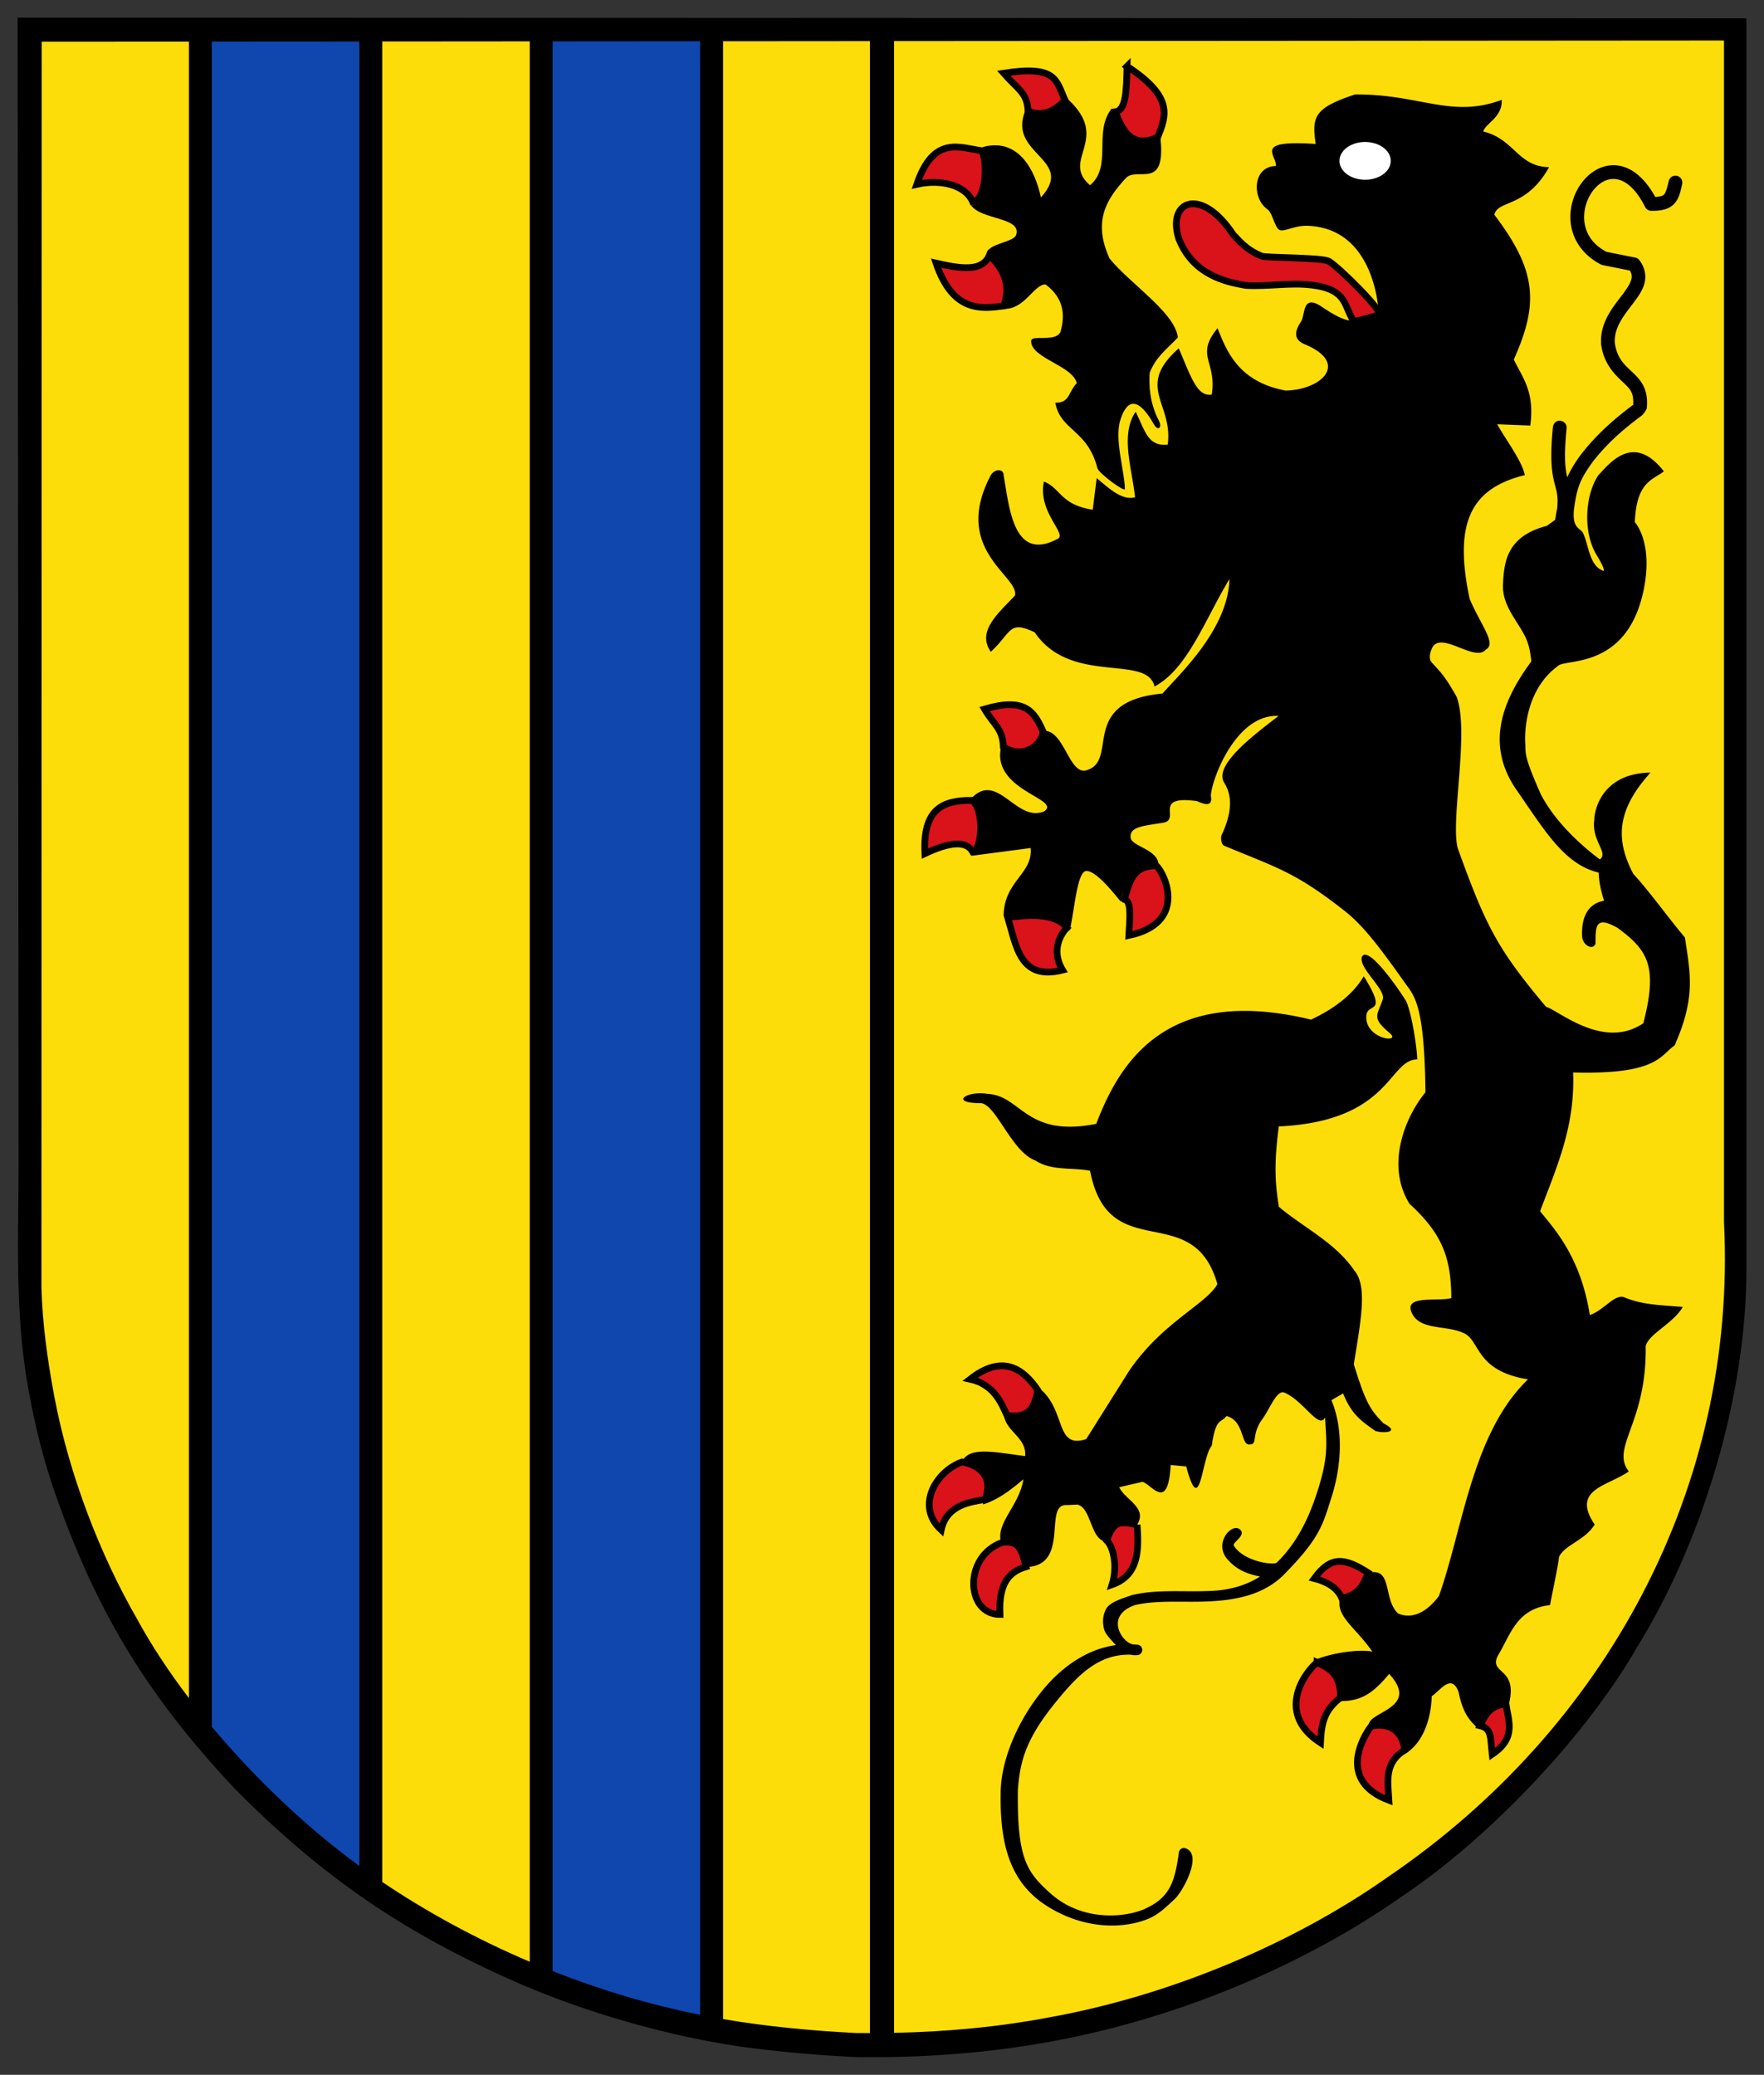
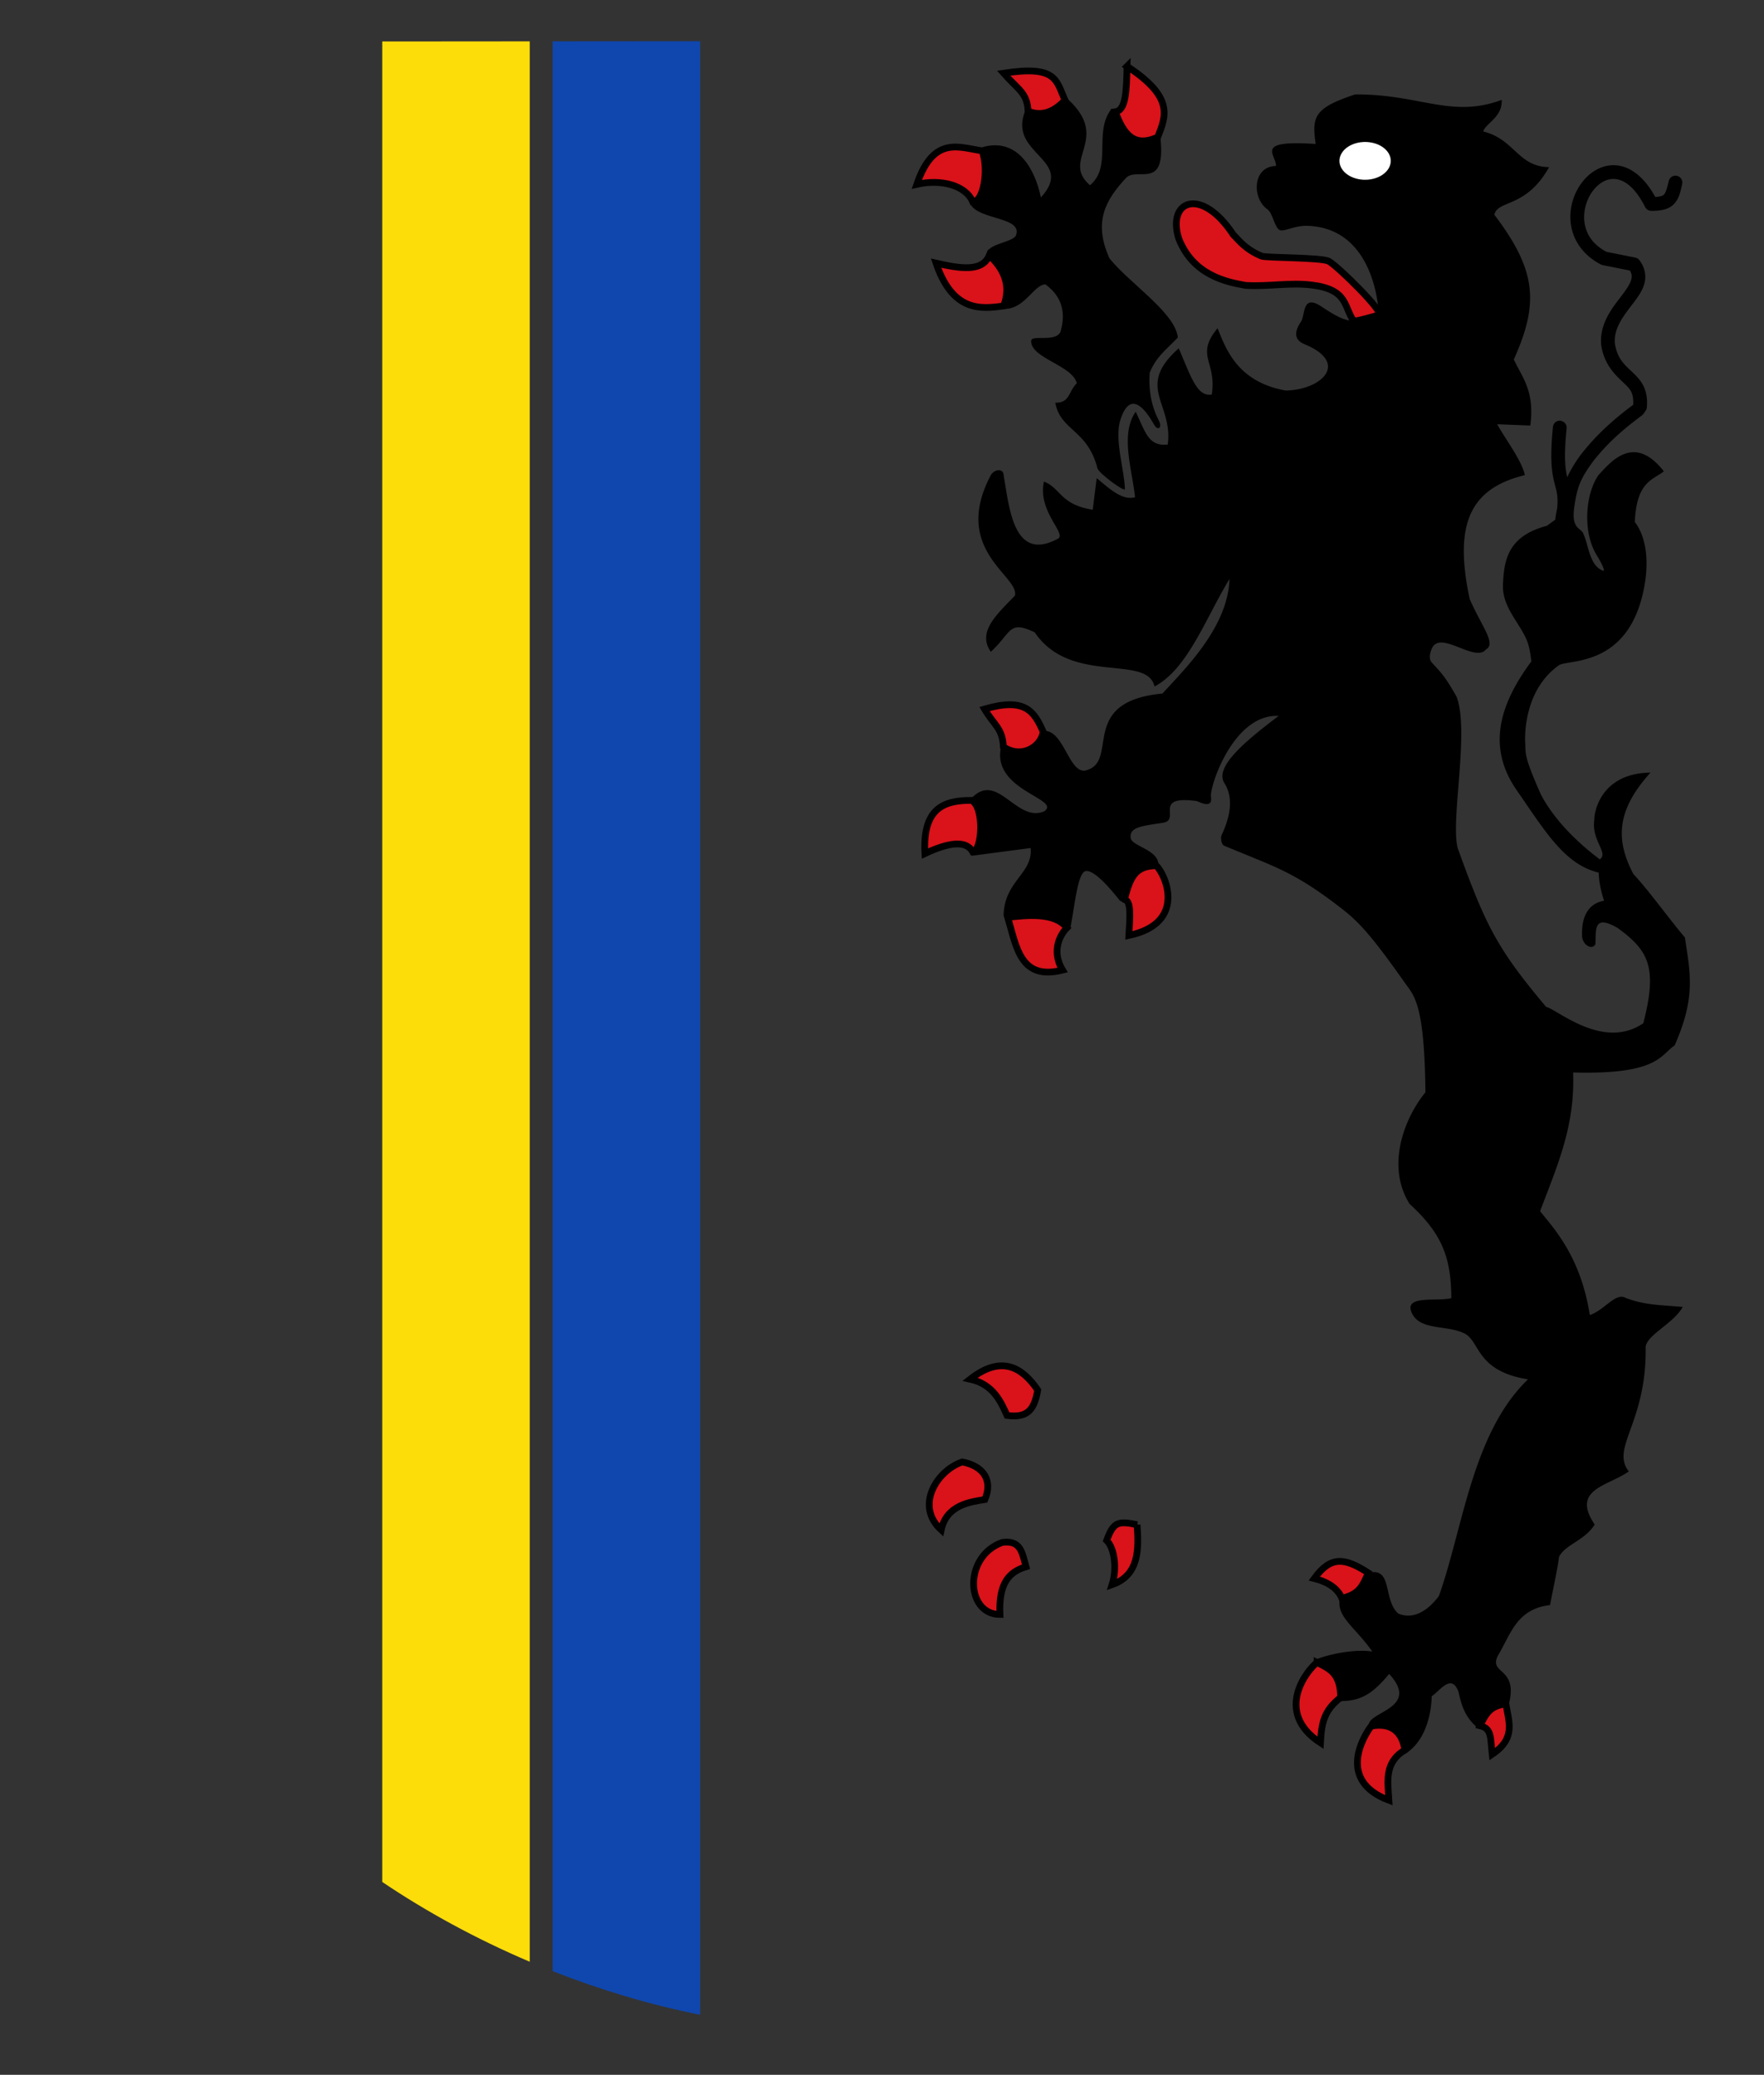
<svg xmlns="http://www.w3.org/2000/svg" height="587.949" width="500">
  <rect width="100%" height="100%" fill="#333333" stroke="none" />
  <g stroke-width=".213">
-     <path d="M242.438 582.917c19.69.273 39.39-1.159 59.154-5.112 36.526-7.224 70.601-22.693 95.885-40.482 25.282-16.967 52.136-45.659 66.382-70.261a1.13 1.13 0 0 1 .266-.474c17.86-28.764 30.67-69.651 30.875-105.911V5.207L5 5l.273 323.38c0 22.758-1.298 45.046 3.269 67.807a184.558 184.558 0 0 0 6.61 25.627c12.135 35.228 26.854 58.882 51.319 84.982 25.9 26.169 49.68 41.773 81.167 55.472 19.424 8.314 41.506 14.585 62.016 17.655 10.976 1.496 21.874 2.449 32.784 2.995v-.001z" />
-     <path d="m488.661 11.48-235.244.166v564.41c14.579-.301 29.261-1.6 43.947-4.383 36.326-6.544 71.082-22.144 96.231-39.93 61.47-41.846 98.816-110.136 95.066-185.378zM246.584 11.653l-41.636.033v560.467c12.616 2.16 25.177 3.294 37.627 3.949 1.337.015 2.67.02 4.01.02z" fill="#fcdd09" />
    <path d="m198.448 11.686-41.802.033v546.848c13.252 5.218 27.306 9.478 41.803 12.374z" fill="#0f47af" />
    <path d="m150.153 11.72-41.81.033v521.54c12.343 8.328 26.476 16.092 41.81 22.617z" fill="#fcdd09" />
-     <path d="m101.85 11.76-41.802.027v477.527c12.345 14.749 27.08 28.724 41.803 39.439z" fill="#0f47af" />
-     <path d="m53.548 11.793-41.729.027-.073 353.02c.272 10.29 1.7 20.441 3.61 30.667 4.229 22.693 13.289 45.591 23.515 63.306 3.98 7.331 8.973 14.898 14.678 22.383V11.793z" fill="#fcdd09" />
  </g>
  <path d="M384.056 26.772c-11.607 3.845-12.255 6.322-11.127 14.026-17.669-1.184-11.184 2.913-11.256 6.24-6.648.1-6.913 9.12-2.415 12.29 1.414.997 1.99 4.867 3.29 5.76 1.227.844 4.151-1.235 8.125-1.091 17.854.646 20.015 21.001 20.148 25.286-7.143 1.817-7.838 3.228-16.179-2.364-5.636-3.778-4.595 2.292-5.884 4.229-2.276 3.417-1.547 5.341 1.059 6.419 12.732 5.264 4.87 12.911-5.404 13.107-13.654-2.503-16.844-11.624-19.302-17.66-6.459 7.844-.147 9.377-1.643 18.8-4.153.702-5.877-5.008-9.353-13.105-12.417 10.985-1.52 15.528-3.133 27.274-5.537.563-6.288-3.56-9.073-9.305-4.518 6.437-.917 16.69-.188 24.228-3.722 1.023-7.452-2.61-10.864-5.415l-1.132 8.949c-9.184-1.41-9.075-6.147-13.82-7.973-1.85 8.435 6.426 14.65 4.022 16.151-12.727 6.936-13.83-8.866-15.452-17.942-.019-2.068-2.731-1.718-3.65.017-11.195 21.15 8.197 28.57 6.856 34.08-5.054 5.309-10.802 10.202-6.842 15.928 5.952-5.443 4.97-9.083 12.447-5.512 10.236 15.12 31.899 6.052 33.953 15.347 9.384-4.96 14.299-18.958 21.25-30.464-.397 14.11-13.773 26.568-18.976 32.457-24.375 2.291-11.842 19.537-21.932 21.828-4.645.69-6.12-11.69-11.759-11.23-2.264 4.669-6.554 7.694-12.067 4.49-2.84 12.402 17.22 14.723 12.253 18.273-7.966 3.412-13.257-11.56-20.689-3.638 5.104 2.554 2.262 11.712.062 16.26l16.744-2.203c.728 7.317-7.613 9.348-7.65 19.302 7.675-.29 13.248-1.391 18.782 3.933 1.244-5.496 1.989-15.445 4.227-16.622 2.788-1.112 9.302 7.568 10.2 8.589.997-6.706 5.965-10.556 10.631-10.153.49-4.509-7.582-5.51-7.82-7.917-.441-3.224 3.639-3.389 9.446-4.34 4.619-1.102-3.21-7.747 9.211-6.106.51.068 4.567 2.483 4.113-1.06-.625-2.506 6.214-23.734 19.158-23.06-9.252 7.012-18.274 14.403-15.38 19.014 2.285 3.637 2.193 8.422-.785 14.763-.353.751-.06 2.673.729 3.003 14.806 6.195 19.875 7.313 33.853 18.238 5.145 4.022 9.27 9.165 17.485 20.773 2.516 3.556 5.448 5.807 5.714 30.872-5.72 6.917-11.382 20.61-4.501 31.61 9.349 8.558 11.752 15.319 11.841 26.706-4.162 1.057-13.571-.998-11.203 4.2 2.271 4.983 9.695 3.416 14.542 5.639 4.93 1.906 3.173 10.756 18.392 13.176-15.843 15.21-18.459 42.434-25.266 61.42-4.278 5.632-8.412 6.265-11.518 4.947-4.444-3.977-1.411-13.351-8.558-11.501-1.959 4.46-3.417 6.25-7.957 7.306-1.147 5.076 4.393 8.093 9.162 14.97-5.389-.974-15 1.37-16.692 2.696 7.634 2.814 7.344 6.75 7.794 11.333 6.106.006 9.38-2.564 13.685-7.701 9.098 9.967-6.605 10.668-5.752 14.776 8.308.362 9.041.98 10.405 7.772 4.568-2.76 7.208-9.091 7.403-16.225 2.28-1.425 5.59-6.707 7.613-1.188.883 4.22 2.09 7.55 5.803 10.485 1.485-5.423 3.912-7.644 8.474-7.15 2.634-10.45-5.792-8.296-3.158-13.602 3.65-5.993 5.243-13.271 14.81-14.377.849-4.558 2.214-10.658 2.55-13.673 1.738-3.477 7.335-4.64 10.102-9.145-6.81-10.077 3.872-10.893 9.666-15.054-5.266-6.748 5.158-13.752 4.78-35.419.679-3.473 7.789-6.431 10.526-11.19-7.734-.605-11.354-.697-16.259-2.587-2.843-1.543-5.957 3.516-10.094 4.888-2.634-16.942-10.661-25.02-14.092-29.44 4.965-13.115 9.928-24.168 9.36-39.3 24.098.654 24.64-4.88 28.763-7.65 5.944-13.44 4.525-20.078 2.919-30.61-4.573-5.386-10.224-13.304-14.609-17.986-5.165-9.826-4.703-18.153 4.858-28.73-14.207.198-16 11.344-15.91 13.358-.93 5.852 4.164 9.441 1.537 11.224-3.92-2.926-12.14-9.696-16.683-18.371-4.958-11.136-4.277-11.638-4.455-14.643 0 0-1.082-14.25 9.33-21.822 2.036-2.123 20.354 1.264 24.527-23.011 2.137-12.431-2.78-17.699-2.78-17.699.421-11.548 5.175-11.98 8.217-14.408-8.45-10.84-15.027-2.704-18.538 1.08-3.699 5.38-4.552 16.004-.515 22.634 1.992 3.273 2.589 5.037 1.509 4.317-3.58-1.574-3.82-7.298-5.273-10.344-.572-1.693-3.39-1.15-2.609-7.253.828-6.052 1.775-8.313 5.397-13.297 3.83-4.835 7.75-8.455 13.732-12.922.445-.333 1.428-1.645 1.476-2.2.467-5.316-1.631-7.786-4.005-10.03-2.36-2.231-4.42-3.927-5.077-8.382-.242-4.279 2.458-7.609 5.094-11.081 1.325-1.746 2.631-3.486 3.258-5.585.627-2.099.288-4.62-1.385-6.781a1.947 1.947 0 0 0-1.16-.723l-8.17-1.633c-4.013-2.142-5.75-5.112-6.211-8.239-.469-3.182.526-6.574 2.31-8.973 1.783-2.4 4.161-3.705 6.596-3.393 2.435.312 5.448 2.313 8.268 7.915.328.65.99 1.062 1.718 1.071 2.87.037 5.045-.439 6.487-1.965 1.442-1.526 1.789-3.41 2.305-5.669a1.95 1.95 0 0 0-3.8-.869c-.509 2.224-.934 3.434-1.34 3.863-.332.352-.949.633-2.498.71-3.059-5.534-6.792-8.426-10.645-8.92a9.611 9.611 0 0 0-1.52-.075c-3.496.12-6.602 2.183-8.7 5.006-2.398 3.226-3.669 7.547-3.032 11.87.637 4.324 3.336 8.596 8.482 11.25.162.084.334.144.512.18l7.685 1.541c.645 1.024.658 1.74.365 2.721-.345 1.157-1.345 2.647-2.629 4.338-2.566 3.382-6.26 7.728-5.874 13.765.002.05.007.102.012.15.806 5.655 3.97 8.567 6.27 10.742 2.13 2.014 2.925 2.896 2.832 6.31-5.674 4.232-10.326 8.436-14.409 13.59a34.947 34.947 0 0 0-4.304 6.962c-.552-2.385-.99-5.652-.172-13.87.095-1.229-.787-2.088-1.97-2.17-1 .015-1.82.788-1.906 1.784-.863 8.669-.355 12.6.294 15.33.627 2.64 1.228 3.68.928 7.572a48.542 48.542 0 0 0-.58 3.405l-2.385 1.722c-11.44 2.965-12.088 10.315-12.42 16.464-.275 5.072 2.733 8.843 5.016 12.646 1.724 2.873 2.459 4.33 3.029 9.29-8.35 11.298-13.15 23.741-4.044 36.666 8.112 11.73 13.526 20.875 23.141 23.204.04 2.046.42 4.58 1.516 7.958-4.469.764-6.41 4.544-6.235 9.746-.104 2.663 2.848 4.477 3.787 2.54.163-4.204-.566-8.499 6.257-4.59 8.829 6.423 11.397 11.131 7.319 27.013-11.377 7.774-24.334-3.888-27.567-4.636-13.863-16.512-17.083-22.906-25.035-44.942-2.142-7.831 3.394-33.077-.327-42.938-3.507-6.184-4.521-6.907-7.07-9.746-.58-.646-.822-1.892.053-3.903 2.357-5.418 12.23 4.12 15.335.256 3.034-1.676-1.315-6.66-4.615-14.317-4.491-21.127-.026-31.264 15.636-35.088-.78-4.071-5.839-10.682-7.828-14.418l9.382.366c1.257-9.661-2.137-13.41-4.68-18.703 7.116-15.874 6.554-25.145-5.507-41.02.884-4.273 8.986-1.778 15.509-13.496-8.892-.14-9.765-7.935-18.657-10.105.597-2.3 5.475-3.99 5.232-8.967-14.32 5.358-23.225-1.693-41.605-1.524z" />
-   <path d="M386.556 276.638c-2.475 4.259-7.166 8.642-14.943 12.3-41.648-10.114-54.525 12.95-60.89 29.525-20.063 4.01-21.233-8.085-30.839-8.492-6.029-.97-10.957 2.677-1.711 2.644 4.279.685 8.665 13.84 15.29 16.232 4.556 2.99 10.337 1.938 15.506 2.906 5.303 27.427 29.165 7.653 36.096 32.14-3.147 5.698-15.951 10.959-25.283 24.983l-11.9 18.924c-8.951 2.913-5.535-8.136-13.262-14.407-2.582 9.816-6.32 8.266-9.951 8.141.789 4.186 6.422 6.09 5.885 11.083-8.68-1.124-15.983-2.814-17.86 1.634 5.678 2.318 7.356 3.82 5.922 12.064 4.227-1.28 7.952-4.156 11.478-7.136-1.311 7.776-7.946 12.367-6.328 17.95 5.39-.963 5.909 2.192 7.076 6.933 12.695-.354 4.692-18.096 11.572-17.56l2.956-.136c4.008.817 3.72 10.303 8.247 10.453 2.026-5.567 3.01-6.197 8.555-4.568 3.393-4.938-3.29-7.208-4.935-10.813l6.591-1.527c2.767.868 7.218 8.542 8.01-4.764l4.395.413c4.043 15.226 4.308-2.589 7.24-5.883 1.137-8.112 2.649-6.309 4.156-8.42 5.166 1.368 4.026 8.424 6.562 8.042 2.435.046.39-2.532 3.462-6.955 2.05-2.603 3.951-8.095 6.15-7.808 5.627 2.176 9.94 10.668 11.789 7.14.37 7.232 1.073 10.588-1.987 20.354-2.456 7.839-5.838 15.048-11.745 20.81-1.251.755-9.434-.448-12.14-4.858-.528-.862 3.623-2.876 1.777-4.543-2.318-2.093-7.626 3.866-3.573 8.436 1.735 1.958 4.146 3.933 9.242 4.859-4.413 2.822-9.475 4.038-15.025 4.123-6.854.286-14.203-.53-21.226 1.13a1.436 1.436 0 0 0-.143.046c-2.986 1.04-6.226 1.986-7.26 3.93-1.034 1.944-1.057 4.098-.483 5.971.41 1.336 2.366 3.228 3.25 4.245-8.445 1.171-15.687 6.448-21.125 13.253-6.723 8.41-11.345 19.18-11.514 28.222-.241 12.846 1.655 24.858 12.494 32.056 10.552 7.007 21.969 7.058 29.29 4.039 2.996-1.21 5.155-3.404 7.492-5.556 2.403-2.212 8.372-13.126 2.821-14.524a1.477 1.477 0 0 0-1.6 1.344c-.827 6.144-1.848 9.116-3.577 11.396-1.728 2.28-3.885 3.512-6.32 4.636-6.175 2.547-17.887 3.245-26.553-4.573-6.636-5.987-9.418-9.725-9.172-29.217.605-8.28 2.3-14.587 10.867-25.077 6.046-7.403 11.965-13.567 21.147-13.274a5.5 5.5 0 0 0 1.973.097 1.479 1.479 0 0 0 1.268-1.49 1.473 1.473 0 0 0-1.318-1.44c-.444-.046-.88-.062-1.319-.085-.585-.143-1.22-.445-1.83-.949a7.136 7.136 0 0 1-2.197-3.284c-.39-1.27-.36-2.547.265-3.72.616-1.158 1.867-2.322 4.283-3.183 6.332-1.483 13.476-.743 20.613-1.042 7.158-.299 15.787-1.543 21.797-7.751 10.116-10.305 10.87-13.943 13.446-22.112 2.653-8.41 3.402-18.792-.126-27.167l3.316-1.924c2.26 5.652 4.751 7.59 9.156 10.65 2.73.807 7.082.207 2.341-2.12-3.784-3.88-5.03-5.676-8.468-16.778 1.993-12.388 3.91-22.073.21-26.49-5.442-8.047-14.428-12.209-21.438-18.14-1.273-7.847-1.256-13.049-.032-22.77 31.76-1.5 31.05-18.968 39.237-18.988.01-2.648-1.477-12.993-3.155-16.521-.36-.756-10.631-16.448-12.549-12.515-.923 3.23 6.932 9.247 5.927 12.063-1.69 4.736-3.11 5.188 1.998 9.521 3.447 2.925-6.823 1.816-6.659-4.684.11-4.327 6.424.04-.712-11.444z" />
  <path d="M426.852 482.747c.666 5.012 3.062 9.677-3.897 14.373-.544-4.706-.045-7.262-3.445-8.104 2.235-4.779 3.677-5.47 7.342-6.27zM388.653 489.144c-2.398 3.156-9.61 15.508 5.024 21.009-.323-5.45-1.345-10.692 4.531-14.258-.982-6.675-5.603-7.54-9.555-6.75zM373.319 471.117c-2.523 1.794-12.56 13.909.961 22.751.296-6.068 1.197-9.273 5.71-12.838.01-6.8-3.107-8.145-6.671-9.913zM387.853 445.713c-6.771-4.36-10.641-4.844-15.325 1.588 3.1.776 6.463 2.358 7.821 5.607 5.144-1.168 5.943-3.784 7.504-7.195z" fill="#da121a" stroke="#000" stroke-width="1.911" />
  <path d="M333.854 95.656c-.678-6.986-13.662-15.347-19.358-22.41-4.685-10.329-1.169-16.523 4.68-22.839 3.232-3.228 11.278 3.63 9.773-11.058-5.52 2.8-10.504-.742-14.036-8.333-4.992 6.649.407 16.201-5.96 21.475-8.43-7.27 6.076-12.946-6.21-24.341-3.568 3.683-8.075 4.668-12.102 3.155-5.264 12.529 14.41 13.723 4.397 24.645-1.606-7.736-6.421-17.077-16.509-14.269 1.81 5.199.258 16.892-3.28 16.513 2.896 4.12 14.196 3.35 12.813 8.235-.401 2.238-7.985 2.489-8.31 5.338 5.835 6.32 7.377 10.462 5.358 15.749 5.417-.17 8.095-6.981 11.226-6.919 5.856 4.252 5.344 9.76 4.22 13.532-1.616 3.025-8.598.461-8.285 2.659.191 4.795 11.622 6.722 12.952 11.792-2.445 2.427-1.911 5.618-6.111 5.537 1.527 8.076 9.115 7.497 11.96 18.592.358 1.396 7.79 6.892 7.775 5.856-.075-5.085-3.02-14.015-1.298-19.524 1.172-3.752 3.884-8.765 9.607 1.332 1.032 1.822 2.396.87 1.299-1.222-2.529-4.82-2.864-9.946-2.578-13.544 1.87-4.488 4.197-6.073 7.977-9.95z" />
  <g fill="#da121a" stroke="#000" stroke-width="14.219">
    <path d="M322.298 432.062c.501 6.859.668 14.263-7.083 16.995 1.387-4.346.806-10.188-1.536-12.55 1.915-5.105 3.097-5.633 8.62-4.445zM284.123 437.07c-11.142 3.944-10.381 20.428-.694 20.43-.396-8.894 2.578-12.072 7.39-13.53-1.1-3.944-1.446-7.594-6.696-6.9zM272.747 414.273c-7.228 2.48-13.454 12.418-5.965 19.269 1.508-7.177 8.427-7.972 12.38-8.612 2.345-5.555-.5-9.518-6.415-10.657zM294.143 393.915c-4.298-6.317-10.16-10.141-19.157-3.094 6.685 1.465 8.796 6.64 10.456 10.284 5.977.796 7.72-1.763 8.701-7.19zM285.622 259.931c2.495 8.258 3.466 18.041 15.563 14.966-3.536-5.86-.19-10.584 1.235-12.017-3.66-4.55-11.694-3.432-16.798-2.949zM318.71 254.883c2 .37 1.57 4.889 1.262 10.201 16.595-3.512 10.367-17.344 7.765-19.784-6.176.146-7.377 3.432-9.027 9.583zM262.165 241.878c6.697-3.152 11.707-3.89 13.567-.468 2.67-.322 3.365-12.579-.327-14.6-8.231-.082-13.912 2.522-13.24 15.068zM279.06 200.925c2.763 4.674 5.078 5.38 5.349 10.692 5.02 3.45 10.617.133 11.287-4.236-2.529-5.702-4.978-9.86-16.636-6.456zM284.478 20.742c4.105 4.675 6.663 5.472 6.934 10.784 4.832 1.858 8.184-.78 10.448-3.135-2.528-5.702-2.37-9.962-17.382-7.649zM319.458 18.8c-.172 6.795-.243 12.466-3.324 12.88 2.328 6.264 5.223 10.26 12.012 7.187 2.264-5.813 4.875-11.213-8.688-20.066zM259.867 52.24c6.803-1.557 13.868.209 15.864 4.99 3.003.018 4.635-9.118 2.638-14.505-6.187-.793-13.69-4.61-18.502 9.515zM265.319 74.559c6.802 1.557 13.103 2.591 15.098-2.19 2.5 2.414 6.803 7.111 4.05 14.343-6.186.794-14.335 1.972-19.148-12.153z" stroke-width="1.911" />
    <path d="M334.122 67.636c-3.43-10.856 6.398-14.883 15.44-1.127 1.515 1.464 3.315 4.085 7.987 6.056 1.269.535 17.114.357 19.104 1.473 2.664 1.494 16.068 14.713 14.168 15.233-1.077.294-6.886 2.028-7.17 1.62-2.796-4.012-1.535-8.861-11.833-10.115-6.258-.768-12.003.465-18.67.11-5.772-.997-14.969-2.984-19.026-13.25z" stroke-linecap="round" stroke-linejoin="round" stroke-width="1.911" />
  </g>
  <path d="M383.307 40.945c3.477-1.476 7.925-.595 9.929 1.967 2.003 2.562.807 5.84-2.67 7.316-3.478 1.476-7.925.594-9.929-1.967-2.001-2.56-.811-5.832 2.658-7.31" fill="#fff" />
</svg>